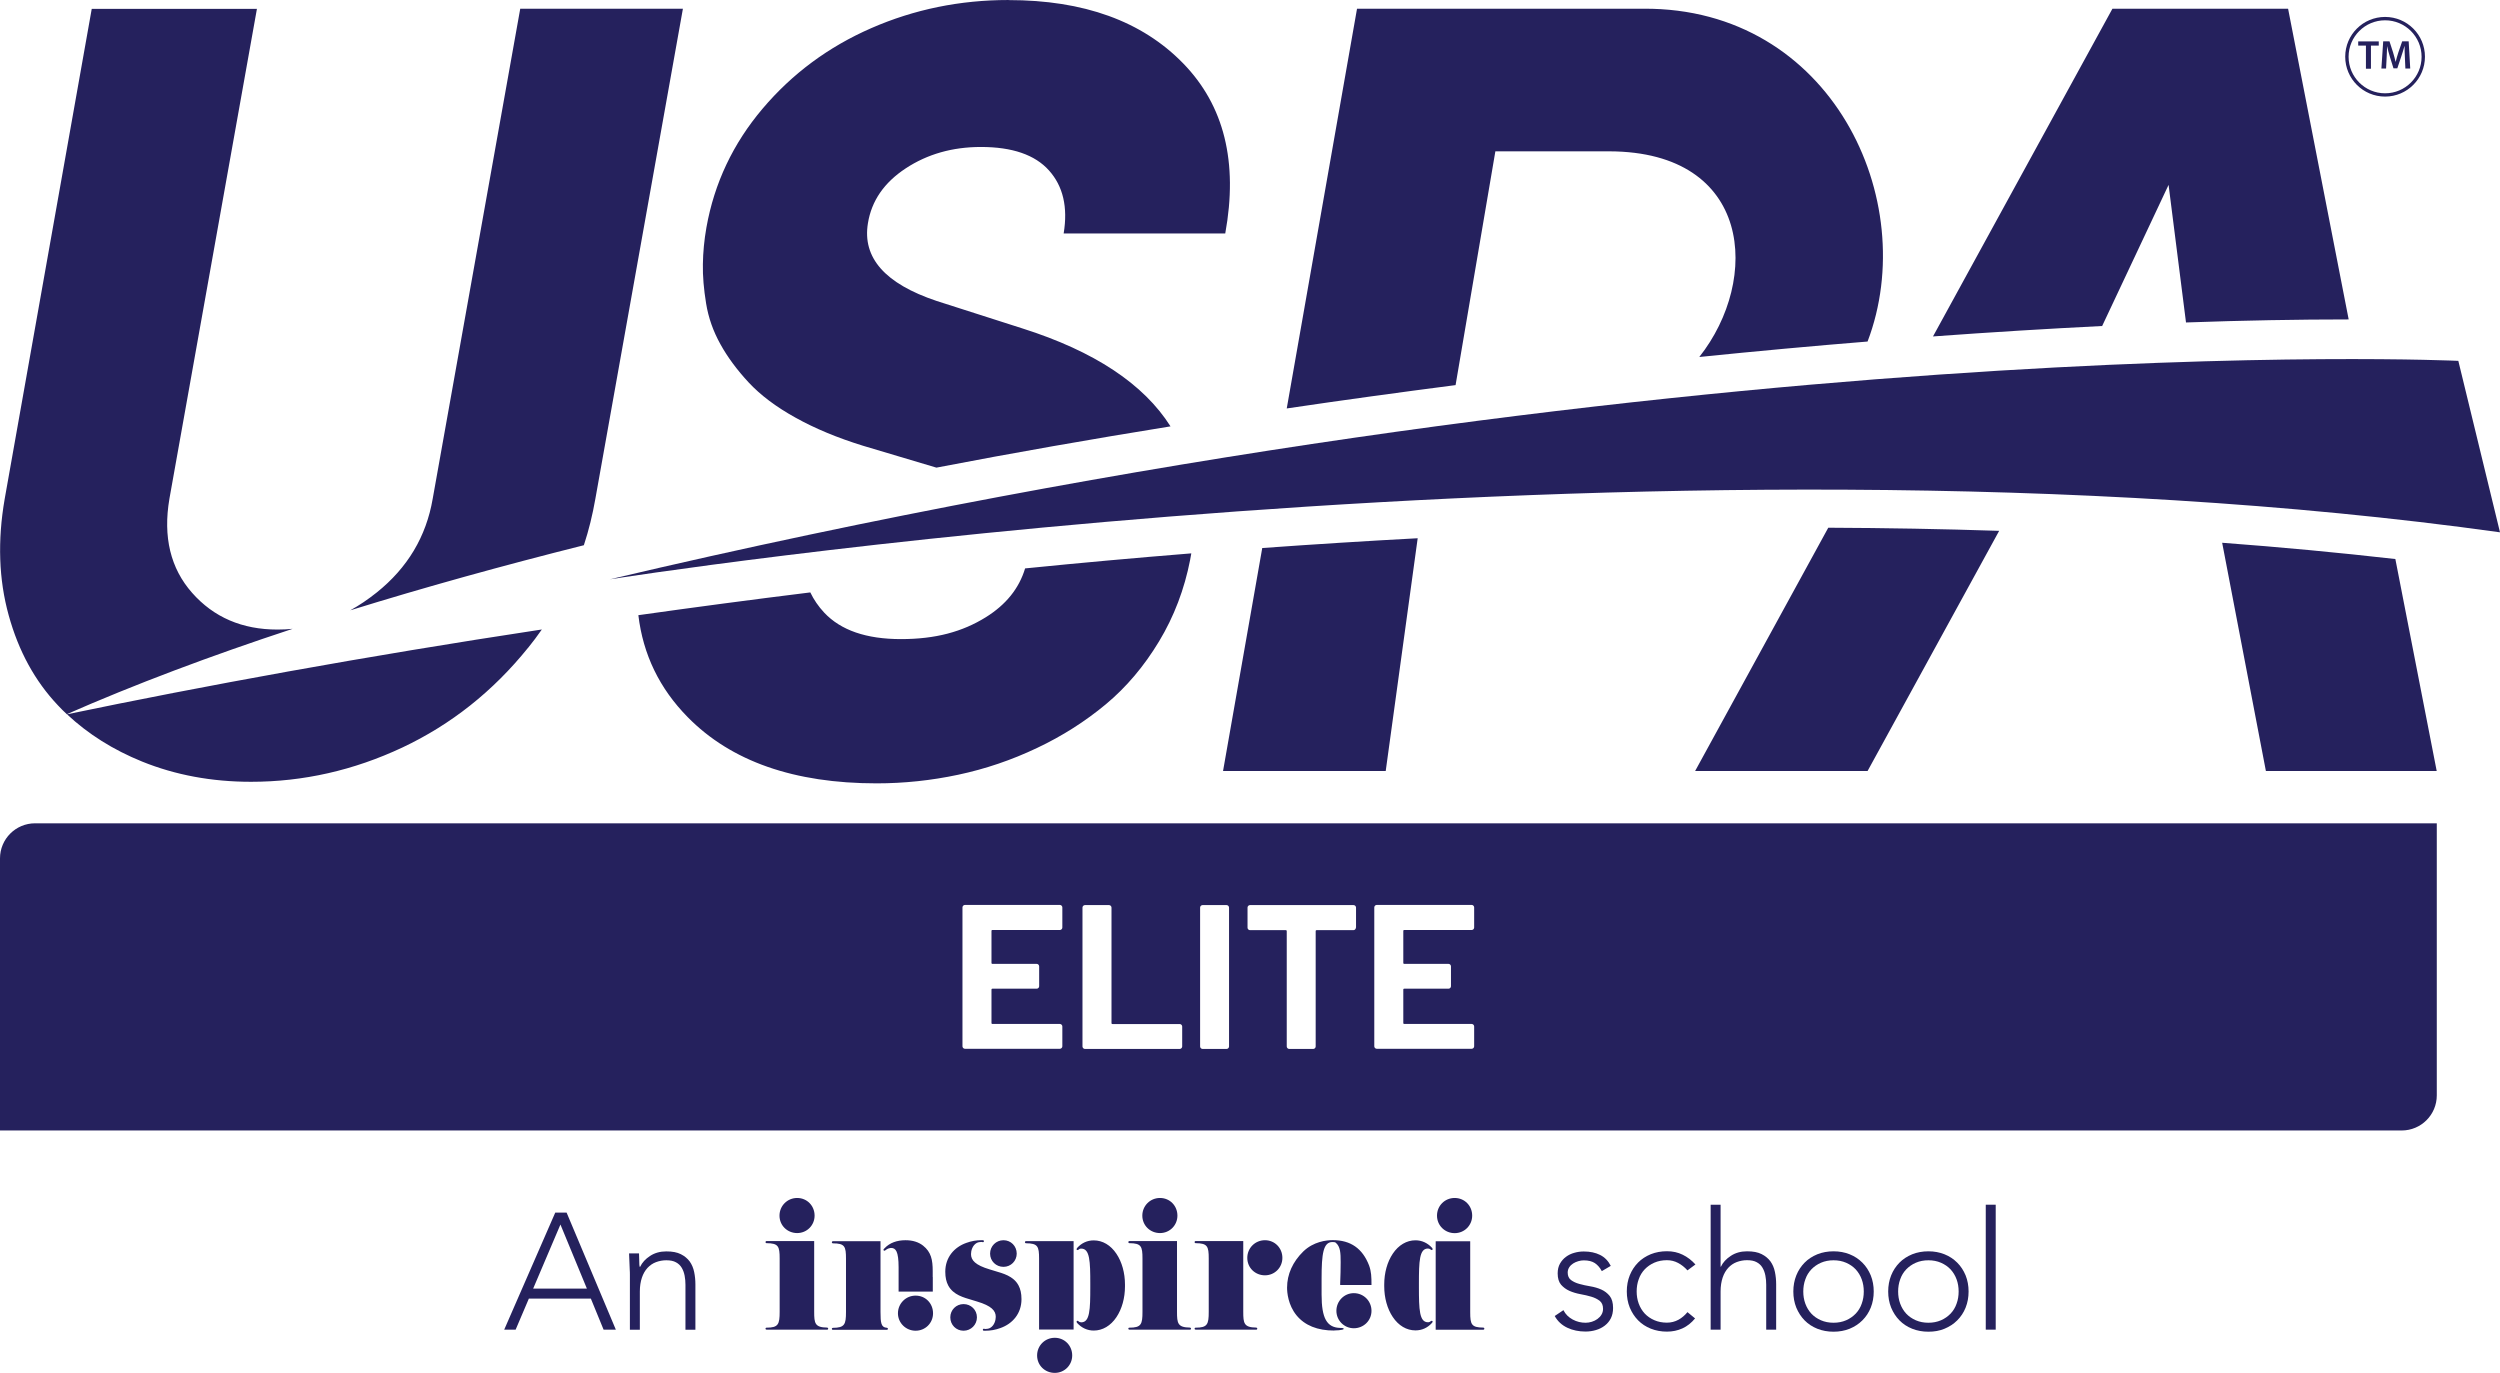
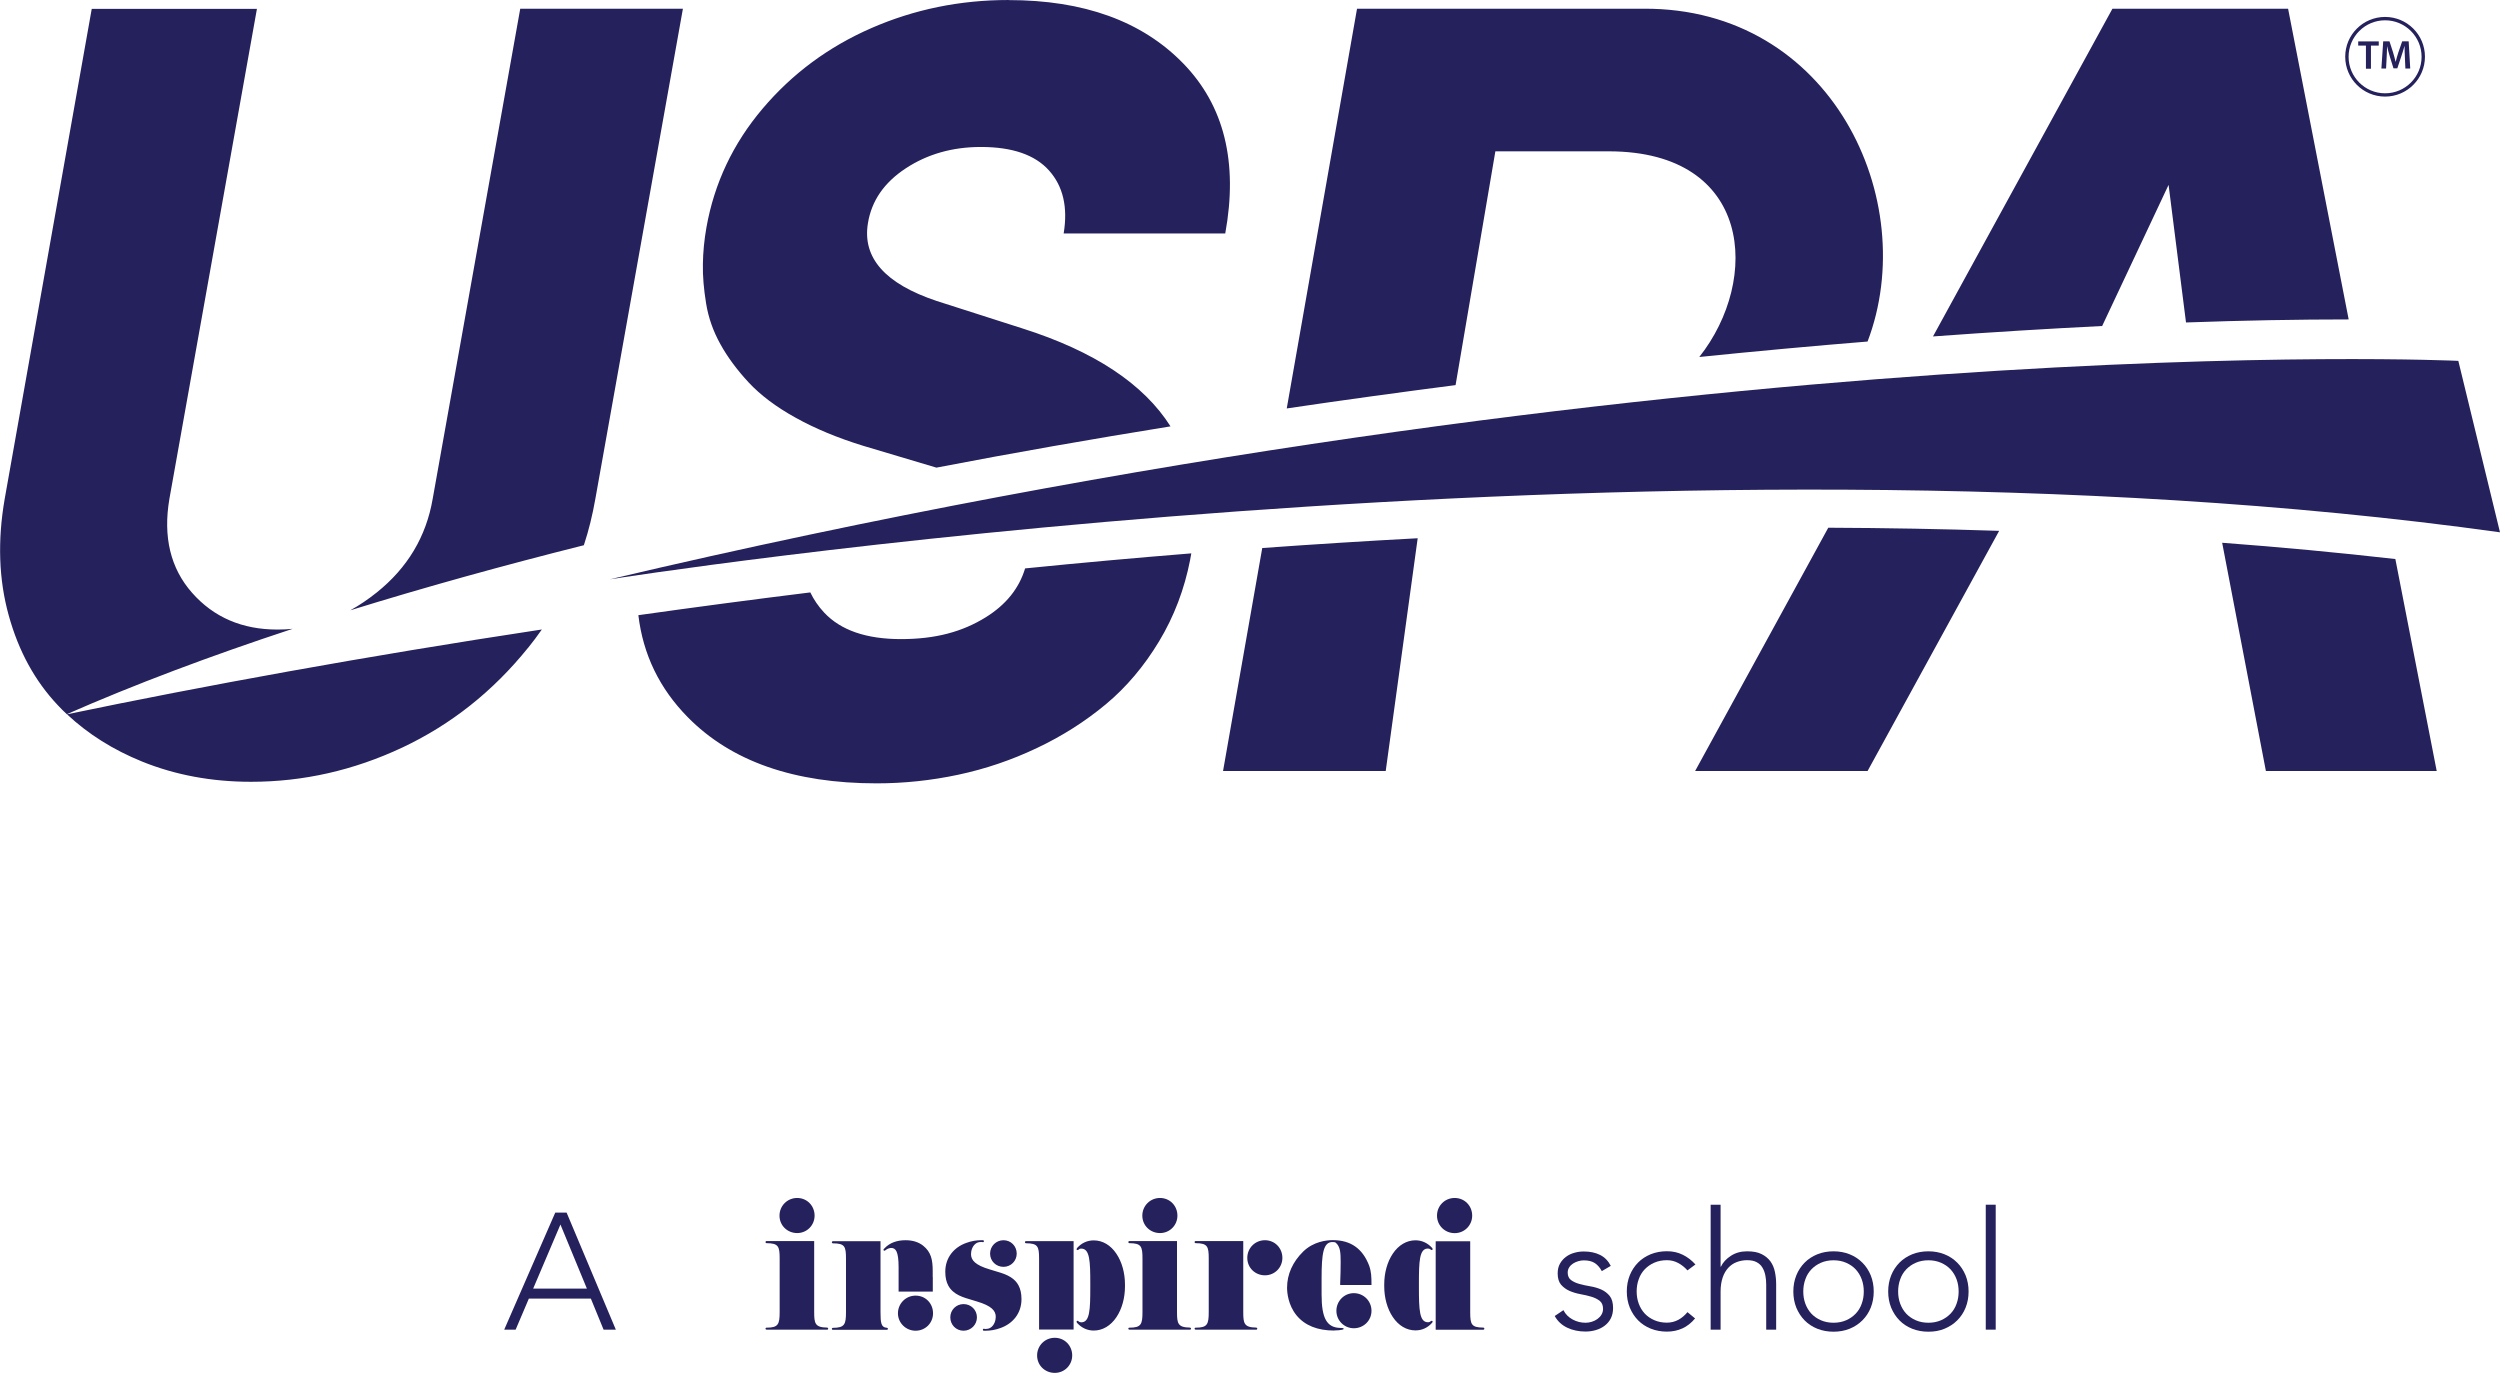
<svg xmlns="http://www.w3.org/2000/svg" id="Layer_2" data-name="Layer 2" viewBox="0 0 304.14 167.02">
  <defs>
    <style>
      .cls-1, .cls-2 {
        fill: #25215d;
      }

      .cls-2 {
        fill-rule: evenodd;
      }
    </style>
  </defs>
  <g id="Artwork">
    <g>
      <g>
        <g>
          <path class="cls-2" d="M144.79,68.1c-.7,3.59-1.96,6.9-3.78,9.92-1.82,3.02-3.98,5.58-6.48,7.66s-5.29,3.86-8.38,5.32c-3.09,1.47-6.28,2.55-9.57,3.25s-6.6,1.05-9.93,1.05c-10.04,0-17.7-2.68-22.98-8.05-3.44-3.49-5.44-7.63-6.01-12.41h0c6.81-.96,13.79-1.89,20.92-2.77.42.88.98,1.7,1.69,2.46,2.02,2.15,5.13,3.22,9.34,3.22s7.47-.89,10.32-2.66c2.46-1.53,4.05-3.51,4.78-5.94,6.66-.67,13.4-1.28,20.22-1.83-.04.26-.09.51-.14.77h0ZM64.24,78.81c-4.27,5.3-9.37,9.34-15.29,12.13-5.92,2.78-12.06,4.17-18.41,4.17-4.78,0-9.2-.82-13.25-2.46-3.53-1.43-6.57-3.35-9.14-5.75,16.48-3.43,36.08-7.03,57.77-10.32h0c-.53.76-1.09,1.51-1.68,2.24h0ZM270.34,66.03c7.09.53,14.12,1.19,21.07,1.98l5.03,25.79h-20.78l-5.32-27.77ZM222.42,64.2c6.94.03,13.88.15,20.79.38l-16.01,29.22h-20.98l16.2-29.6ZM172.47,65.48l-3.89,28.32h-19.79l4.77-27.13c6.26-.45,12.57-.85,18.91-1.19h0ZM31.26,1.06l-10.65,59.62c-.79,4.64.13,8.46,2.76,11.44,2.63,2.98,6.09,4.47,10.39,4.47.62,0,1.23-.03,1.84-.09h0c-9.96,3.28-19.23,6.76-27.6,10.44l.13-.05c-.38-.35-.74-.72-1.09-1.09-2.78-2.94-4.78-6.58-5.98-10.94-1.21-4.36-1.37-9.08-.49-14.16L11.16,1.08h20.12l-.02-.02ZM83.08,1.06l-10.65,59.62c-.34,1.94-.8,3.83-1.4,5.65-9.87,2.48-19.4,5.12-28.42,7.92h0c1.09-.6,2.17-1.33,3.22-2.17,3.75-3,6.02-6.8,6.81-11.4L63.29,1.06h19.79,0ZM122.69.01c9.16,0,16.24,2.56,21.24,7.69,5,5.13,6.71,12.03,5.13,20.7h-19.66c.53-3.2-.07-5.75-1.78-7.66-1.71-1.91-4.47-2.86-8.29-2.86-3.46,0-6.51.87-9.14,2.6-2.63,1.73-4.16,3.95-4.6,6.67-.7,4.21,2.08,7.36,8.35,9.46l10.46,3.35c8.72,2.77,14.73,6.74,18,11.91-9.54,1.54-19.07,3.21-28.48,5.02l-8.92-2.66c-3.11-.96-5.85-2.1-8.22-3.42-2.37-1.31-4.26-2.74-5.69-4.27-1.42-1.53-2.58-3.09-3.45-4.67-.88-1.58-1.46-3.23-1.74-4.96s-.42-3.32-.39-4.77c.02-1.45.16-2.94.43-4.47.96-5.39,3.24-10.21,6.84-14.46,3.6-4.25,8-7.51,13.22-9.79s10.78-3.42,16.7-3.42h-.01ZM199.96,1.06c22.84-.13,33.78,23.3,27.24,40.49h0c-6.66.54-13.5,1.17-20.47,1.88,7.47-9.44,6.45-24.97-10.93-25.02h-13.88l-4.84,28.44c-6.8.88-13.66,1.82-20.54,2.84L165.09,1.06h34.87ZM278.36,1.06l7.37,37.8c-6.14,0-12.77.12-19.79.37l-2.12-16.74-8.08,17.17c-6.59.33-13.48.75-20.58,1.27L256.99,1.06h21.37Z" />
          <path class="cls-2" d="M290.16,2.06c2.68,0,4.85,2.17,4.85,4.84s-2.17,4.85-4.85,4.85-4.85-2.17-4.85-4.85,2.17-4.84,4.85-4.84h0ZM290.16,2.47c-2.45,0-4.44,1.99-4.44,4.44s1.99,4.44,4.44,4.44,4.44-1.99,4.44-4.44-1.99-4.44-4.44-4.44h0ZM289.39,5.04v.51h-.95v2.81h-.61v-2.81h-.94v-.51h2.5ZM290.7,5.04l.43,1.33c.12.39.22.78.31,1.15h.01c.09-.36.2-.77.33-1.16l.46-1.33h.79l.19,3.31h-.59l-.06-1.35c-.02-.43-.04-.94-.04-1.39h-.01c-.11.4-.25.85-.39,1.27l-.48,1.44h-.47l-.44-1.42c-.13-.42-.25-.87-.33-1.29h0c-.02.43-.03.96-.06,1.41l-.07,1.33h-.57l.22-3.31h.8-.03Z" />
        </g>
        <path class="cls-2" d="M299.07,43.9s-93.55-4.4-224.89,26.58c0,0,126.85-20.13,229.96-5.72,0,0-5.07-20.86-5.07-20.86Z" />
      </g>
-       <path class="cls-2" d="M4.27,100.16c-2.36,0-4.27,1.91-4.27,4.27v33.1h292.18c2.36,0,4.27-1.91,4.27-4.27v-33.1H4.27ZM129.24,112.84c0,.08-.03.15-.09.21s-.13.09-.21.09h-8.2c-.08,0-.12.04-.12.12v3.88c0,.08.04.12.12.12h5.38c.08,0,.15.03.21.09.06.06.09.13.09.21v2.42c0,.08-.03.15-.09.21s-.13.09-.21.09h-5.38c-.08,0-.12.04-.12.12v4.05c0,.08.04.12.12.12h8.2c.08,0,.15.03.21.09s.09.13.09.21v2.42c0,.08-.03.15-.09.21-.06.06-.13.09-.21.09h-11.55c-.08,0-.15-.03-.21-.09-.06-.06-.09-.13-.09-.21v-16.9c0-.08.03-.15.09-.21s.13-.09.21-.09h11.55c.08,0,.15.03.21.09s.09.13.09.21v2.45ZM143.82,127.31c0,.08-.03.15-.09.21-.06.06-.13.09-.21.09h-11.53c-.08,0-.15-.03-.21-.09-.06-.06-.09-.13-.09-.21v-16.9c0-.08.03-.15.09-.21s.13-.09.21-.09h2.93c.08,0,.15.03.21.09.06.06.09.13.09.21v14.05c0,.08.04.12.12.12h8.18c.08,0,.15.03.21.09s.09.13.09.21v2.42h0ZM149.52,127.31c0,.08-.03.15-.09.21s-.13.09-.21.09h-2.92c-.08,0-.15-.03-.21-.09-.06-.06-.09-.13-.09-.21v-16.9c0-.08.03-.15.09-.21s.13-.09.21-.09h2.92c.08,0,.15.03.21.09.06.06.09.13.09.21v16.9ZM164.95,112.86c0,.08-.03.15-.09.21s-.13.09-.21.09h-4.47c-.08,0-.12.04-.12.12v14.03c0,.08-.03.15-.09.21-.06.06-.13.09-.21.09h-2.92c-.08,0-.15-.03-.21-.09-.06-.06-.09-.13-.09-.21v-14.03c0-.08-.04-.12-.12-.12h-4.35c-.08,0-.15-.03-.21-.09s-.09-.13-.09-.21v-2.45c0-.08.03-.15.09-.21s.13-.09.21-.09h12.6c.08,0,.15.03.21.09s.09.13.09.21v2.45h-.02ZM179.34,112.84c0,.08-.03.15-.09.21-.06.06-.13.09-.21.09h-8.2c-.08,0-.12.04-.12.12v3.88c0,.08.04.12.12.12h5.38c.08,0,.15.03.21.09s.09.13.09.21v2.42c0,.08-.03.15-.09.21-.06.06-.13.09-.21.09h-5.38c-.08,0-.12.04-.12.12v4.05c0,.08.04.12.12.12h8.2c.08,0,.15.03.21.09s.09.13.09.21v2.42c0,.08-.03.15-.09.21s-.13.09-.21.09h-11.55c-.08,0-.15-.03-.21-.09-.06-.06-.09-.13-.09-.21v-16.9c0-.08.03-.15.09-.21s.13-.09.21-.09h11.55c.08,0,.15.03.21.09s.09.13.09.21v2.45Z" />
    </g>
    <g>
      <path class="cls-1" d="M130.44,164.9c0-1.21-.93-2.15-2.12-2.15s-2.15.94-2.15,2.15.96,2.12,2.15,2.12,2.12-.95,2.12-2.12M111.39,161.89c-1.19,0-2.15-.95-2.15-2.12s.94-2.15,2.15-2.15,2.12.95,2.12,2.15-.95,2.12-2.12,2.12M113.47,155.36v-.72c0-1.37-.19-2.32-1.17-3.1-.56-.44-1.28-.66-2.14-.66-1.06,0-1.93.33-2.52.95l-.12.12s-.04.05-.04.09c0,.07.05.12.12.12.03,0,.07-.02.09-.04.08-.06.26-.19.35-.22.19-.07.35-.08.36-.08.57,0,.92.4.92,2.37v2.94h4.16v-1.78M115.61,160.26c0,.92.71,1.63,1.61,1.63s1.63-.72,1.63-1.63-.73-1.61-1.63-1.61-1.61.72-1.61,1.61M123.69,152.51c0-.92-.71-1.63-1.61-1.63s-1.63.72-1.63,1.63.73,1.61,1.63,1.61,1.61-.72,1.61-1.61M124.27,158.05c0,1.76-1.09,2.99-2.55,3.51-.61.23-1.24.33-1.79.33h-.24c-.07,0-.12-.05-.12-.12s.05-.12.12-.12c.04,0,.13.02.17.03.15,0,.42-.03.58-.12.54-.3.7-.96.7-1.36,0-.75-.53-1.34-2.27-1.86l-.59-.18c-1.02-.31-2.3-.61-2.92-1.77h0c-.23-.43-.36-.97-.36-1.67,0-1.76,1.09-2.99,2.55-3.51.61-.23,1.24-.33,1.79-.33h.24c.07,0,.12.05.12.12s-.05.12-.12.12c-.04,0-.13-.02-.17-.03-.15,0-.42.03-.58.12-.54.3-.7.96-.7,1.36,0,.75.53,1.34,2.27,1.86l.59.18c1.02.31,2.3.61,2.92,1.77h0c.23.43.36.97.36,1.67M152.96,161.64c0,.06-.05.12-.12.12h-7.39c-.06,0-.12-.05-.12-.12s.05-.12.12-.12c1.45,0,1.6-.41,1.6-1.93v-6.48c0-1.49-.15-1.86-1.59-1.87-.07,0-.13-.06-.13-.13s.06-.13.13-.13h5.79v8.6c0,1.41.08,1.91,1.58,1.93h0c.06,0,.12.05.12.12M156.01,153.03c0-1.21-.93-2.15-2.12-2.15s-2.15.94-2.15,2.15.96,2.12,2.15,2.12,2.12-.95,2.12-2.12M107.89,161.53h0c-.7-.03-.77-.61-.77-1.9v-8.63h-5.79c-.07,0-.13.06-.13.13s.06.13.13.13c1.45,0,1.59.38,1.59,1.87v6.48c0,1.52-.16,1.92-1.6,1.93-.06,0-.12.05-.12.12s.05.12.12.12h6.58c.06,0,.12-.05.12-.12s-.05-.12-.12-.12M144.9,161.64c0,.06-.05.12-.12.12h-7.39c-.06,0-.12-.05-.12-.12s.05-.12.12-.12c1.45,0,1.6-.41,1.6-1.93v-6.48c0-1.49-.15-1.86-1.59-1.87-.07,0-.13-.06-.13-.13s.06-.13.13-.13h5.79v8.6c0,1.41.08,1.91,1.58,1.93h0c.06,0,.12.05.12.12M136.86,156.38v.12c0,1.41-.37,2.74-1.04,3.74-.7,1.05-1.69,1.63-2.76,1.63-.77,0-1.47-.32-2.01-.91-.02-.02-.03-.04-.04-.06-.03-.04-.05-.09-.03-.14h0s0-.03.02-.04c.05-.05.12-.05.18,0,0,0,.05.04.09.07.04.02.08.04.1.05.05.02.11.03.17.03,1.05,0,1.1-1.55,1.1-4.28v-.41c0-2.73-.05-4.28-1.1-4.28-.06,0-.11,0-.17.03-.03,0-.07.03-.1.05-.04.03-.08.06-.09.07-.06.04-.13.04-.18,0,0,0-.02-.02-.02-.03h0c-.02-.06,0-.11.03-.15,0-.02.03-.04.04-.06.54-.6,1.23-.91,2.01-.91,1.08,0,2.06.58,2.76,1.63.67,1,1.04,2.33,1.04,3.74v.12M100.76,161.64c0,.06-.05.12-.12.12h-7.39c-.06,0-.12-.05-.12-.12s.05-.12.12-.12c1.44,0,1.6-.41,1.6-1.93v-6.48c0-1.49-.15-1.86-1.59-1.87-.07,0-.13-.06-.13-.13s.06-.13.13-.13h5.79v8.6c0,1.41.08,1.91,1.58,1.93h0c.06,0,.12.05.12.12M99.1,147.89c0-1.21-.93-2.15-2.12-2.15s-2.15.95-2.15,2.15.96,2.12,2.15,2.12,2.12-.95,2.12-2.12M143.24,147.89c0-1.21-.93-2.15-2.12-2.15s-2.15.95-2.15,2.15.96,2.12,2.15,2.12,2.12-.95,2.12-2.12M126.41,161.76v-8.64c0-1.49-.15-1.86-1.59-1.87-.07,0-.13-.06-.13-.13s.06-.13.13-.13h5.79v10.76h-4.2Z" />
      <path class="cls-1" d="M179.1,147.89c0-1.21-.93-2.15-2.13-2.15s-2.15.95-2.15,2.15.96,2.13,2.15,2.13,2.13-.95,2.13-2.13M162.31,161.87c-2.03,0-3.57-.62-4.58-1.85-1.03-1.27-1.15-2.78-1.15-3.37,0-1.63.69-3.15,1.98-4.41,1.24-1.19,2.78-1.37,3.58-1.37,2.17,0,3.62,1.01,4.42,3.09.27.74.29,1.42.29,2.31v.06h-3.81v-.2c.04-.82.06-1.89.06-2.59,0-1.14-.04-1.87-.59-2.35-.08-.08-.26-.09-.41-.09-1.12,0-1.32,1.43-1.32,4.44v1.96c0,2.88.64,4.01,2.27,4.05.36,0,.42.04.42.11,0,.19-1.16.2-1.17.2M164.7,161.59c-1.17,0-2.12-.95-2.12-2.12s.93-2.15,2.12-2.15,2.15.95,2.15,2.15-.97,2.12-2.15,2.12M168.4,156.38v-.12c0-1.41.37-2.74,1.04-3.74.7-1.05,1.69-1.63,2.76-1.63.77,0,1.47.32,2.01.91.02.02.03.04.04.06.03.04.05.09.03.14h0s-.01.03-.02.04c-.05.05-.12.05-.18,0-.01,0-.05-.04-.09-.07l-.1-.05s-.11-.03-.17-.03c-1.05,0-1.1,1.55-1.1,4.28v.41c0,2.73.05,4.28,1.1,4.28.06,0,.11,0,.17-.03.03,0,.07-.03.1-.05.04-.03.08-.06.09-.07.06-.04.13-.04.18,0,0,0,.02.02.02.03h0c.02.06,0,.11-.03.14-.01.02-.03.04-.04.06-.54.6-1.23.91-2.01.91-1.08,0-2.06-.58-2.76-1.63-.67-1-1.04-2.33-1.04-3.74v-.12M178.86,151v8.64c0,1.49.15,1.86,1.59,1.87.07,0,.13.06.13.13s-.06.13-.13.13h-5.79v-10.76h4.2Z" />
      <g>
        <path class="cls-1" d="M67.56,147.52h1.37l5.99,14.24h-1.49l-1.55-3.78h-7.54l-1.61,3.78h-1.39l6.21-14.24h0ZM68.18,148.97l-3.32,7.8h6.54l-3.22-7.8h0Z" />
-         <path class="cls-1" d="M76.63,155.08c0-.17,0-.39-.02-.63,0-.25-.02-.5-.03-.75,0-.25-.02-.49-.03-.71s-.02-.39-.02-.51h1.21c0,.35.02.68.03,1.01,0,.32.02.53.05.62h.06c.24-.51.64-.95,1.21-1.32.56-.37,1.22-.55,1.97-.55s1.31.11,1.77.34.81.53,1.08.89c.26.37.44.79.54,1.28.1.48.15.98.15,1.49v5.53h-1.21v-5.47c0-.38-.03-.74-.1-1.1s-.18-.67-.35-.96-.4-.51-.7-.67c-.3-.17-.69-.25-1.18-.25-.44,0-.86.08-1.26.23s-.74.39-1.03.7c-.29.32-.52.71-.68,1.19s-.25,1.04-.25,1.68v4.65h-1.21v-6.68h0Z" />
      </g>
      <g>
        <path class="cls-1" d="M190.2,159.39c.25.5.63.87,1.13,1.14s1.02.39,1.57.39c.25,0,.51-.04.76-.12s.48-.19.68-.34c.2-.15.37-.32.49-.53.13-.21.19-.45.19-.71,0-.43-.14-.75-.41-.97-.28-.21-.61-.38-1.02-.5-.4-.12-.84-.22-1.33-.31-.48-.09-.92-.22-1.33-.4-.4-.18-.74-.43-1.02-.75-.27-.32-.41-.78-.41-1.37,0-.46.09-.85.28-1.19.19-.33.43-.61.73-.83.3-.22.64-.39,1.02-.49.38-.11.76-.16,1.15-.16.76,0,1.42.14,1.98.42s.99.72,1.3,1.33l-1.09.64c-.23-.43-.51-.75-.85-.98-.34-.22-.79-.33-1.34-.33-.21,0-.44.03-.67.1s-.45.16-.63.28-.35.27-.47.46-.19.4-.19.64c0,.42.14.72.41.92s.61.36,1.02.47c.4.11.84.21,1.33.29.48.08.92.21,1.33.39.4.18.74.44,1.02.78.27.34.41.83.41,1.46,0,.48-.09.9-.27,1.26s-.43.65-.74.89-.67.42-1.08.54c-.4.12-.82.18-1.27.18-.8,0-1.54-.15-2.2-.46-.66-.31-1.18-.78-1.54-1.43l1.07-.72h-.01Z" />
        <path class="cls-1" d="M206.22,160.39c-.46.55-.97.96-1.55,1.22s-1.2.39-1.87.39c-.71,0-1.37-.12-1.97-.36s-1.12-.58-1.55-1.02-.76-.95-1.01-1.55c-.24-.6-.36-1.25-.36-1.96s.12-1.36.36-1.96.58-1.11,1.01-1.55c.43-.44.95-.77,1.55-1.02.6-.24,1.26-.36,1.97-.36s1.32.14,1.9.42,1.1.68,1.56,1.19l-.97.72c-.35-.39-.73-.69-1.15-.91-.42-.22-.86-.33-1.35-.33-.56,0-1.07.1-1.53.3s-.84.47-1.17.81c-.32.34-.57.74-.73,1.21-.17.46-.25.96-.25,1.48s.08,1.02.25,1.48c.17.46.41.86.73,1.21.32.34.71.61,1.17.81.46.2.97.3,1.53.3.51,0,.97-.12,1.4-.35.42-.23.79-.55,1.1-.93l.92.76h0Z" />
        <path class="cls-1" d="M208.11,146.56h1.21v7.54h.04c.24-.51.64-.95,1.21-1.32.56-.37,1.22-.55,1.97-.55s1.31.11,1.77.34.81.53,1.08.89c.26.37.44.79.54,1.28.1.48.15.98.15,1.49v5.53h-1.21v-5.47c0-.38-.03-.74-.1-1.1s-.18-.67-.35-.96-.4-.51-.7-.67c-.3-.17-.69-.25-1.18-.25-.44,0-.86.08-1.26.23-.4.15-.74.39-1.03.7-.29.32-.52.71-.68,1.19s-.25,1.04-.25,1.68v4.65h-1.21v-15.2h0Z" />
        <path class="cls-1" d="M218.17,157.12c0-.71.12-1.36.36-1.96s.58-1.11,1.01-1.55c.43-.44.95-.77,1.55-1.02.6-.24,1.26-.36,1.97-.36s1.36.12,1.96.36,1.11.58,1.55,1.02.77.95,1.02,1.55c.24.6.36,1.25.36,1.96s-.12,1.36-.36,1.96-.58,1.11-1.02,1.55-.95.77-1.55,1.02c-.6.24-1.25.36-1.96.36s-1.37-.12-1.97-.36-1.12-.58-1.55-1.02-.76-.95-1.01-1.55c-.24-.6-.36-1.25-.36-1.96ZM219.38,157.12c0,.52.08,1.02.25,1.48.17.46.41.86.73,1.21.32.34.71.61,1.17.81.46.2.97.3,1.53.3s1.07-.1,1.53-.3.84-.47,1.17-.81c.32-.34.57-.74.73-1.21.17-.46.25-.96.25-1.48s-.08-1.02-.25-1.48c-.17-.46-.41-.86-.73-1.21-.32-.34-.71-.61-1.17-.81-.46-.2-.97-.3-1.53-.3s-1.07.1-1.53.3-.84.47-1.17.81c-.32.34-.57.74-.73,1.21-.17.46-.25.96-.25,1.48Z" />
        <path class="cls-1" d="M229.71,157.12c0-.71.12-1.36.36-1.96s.58-1.11,1.01-1.55c.43-.44.95-.77,1.55-1.02.6-.24,1.26-.36,1.97-.36s1.36.12,1.96.36,1.11.58,1.55,1.02.77.95,1.02,1.55c.24.6.36,1.25.36,1.96s-.12,1.36-.36,1.96-.58,1.11-1.02,1.55-.95.77-1.55,1.02-1.25.36-1.96.36-1.37-.12-1.97-.36-1.12-.58-1.55-1.02-.76-.95-1.01-1.55c-.24-.6-.36-1.25-.36-1.96ZM230.92,157.12c0,.52.08,1.02.25,1.48.17.46.41.86.73,1.21.32.34.71.61,1.17.81.46.2.97.3,1.53.3s1.07-.1,1.53-.3.84-.47,1.17-.81c.32-.34.57-.74.73-1.21.17-.46.25-.96.25-1.48s-.08-1.02-.25-1.48c-.17-.46-.41-.86-.73-1.21-.32-.34-.71-.61-1.17-.81-.46-.2-.97-.3-1.53-.3s-1.07.1-1.53.3-.84.47-1.17.81c-.32.34-.57.74-.73,1.21-.17.46-.25.96-.25,1.48Z" />
        <path class="cls-1" d="M241.58,146.56h1.21v15.2h-1.21v-15.2Z" />
      </g>
    </g>
  </g>
</svg>